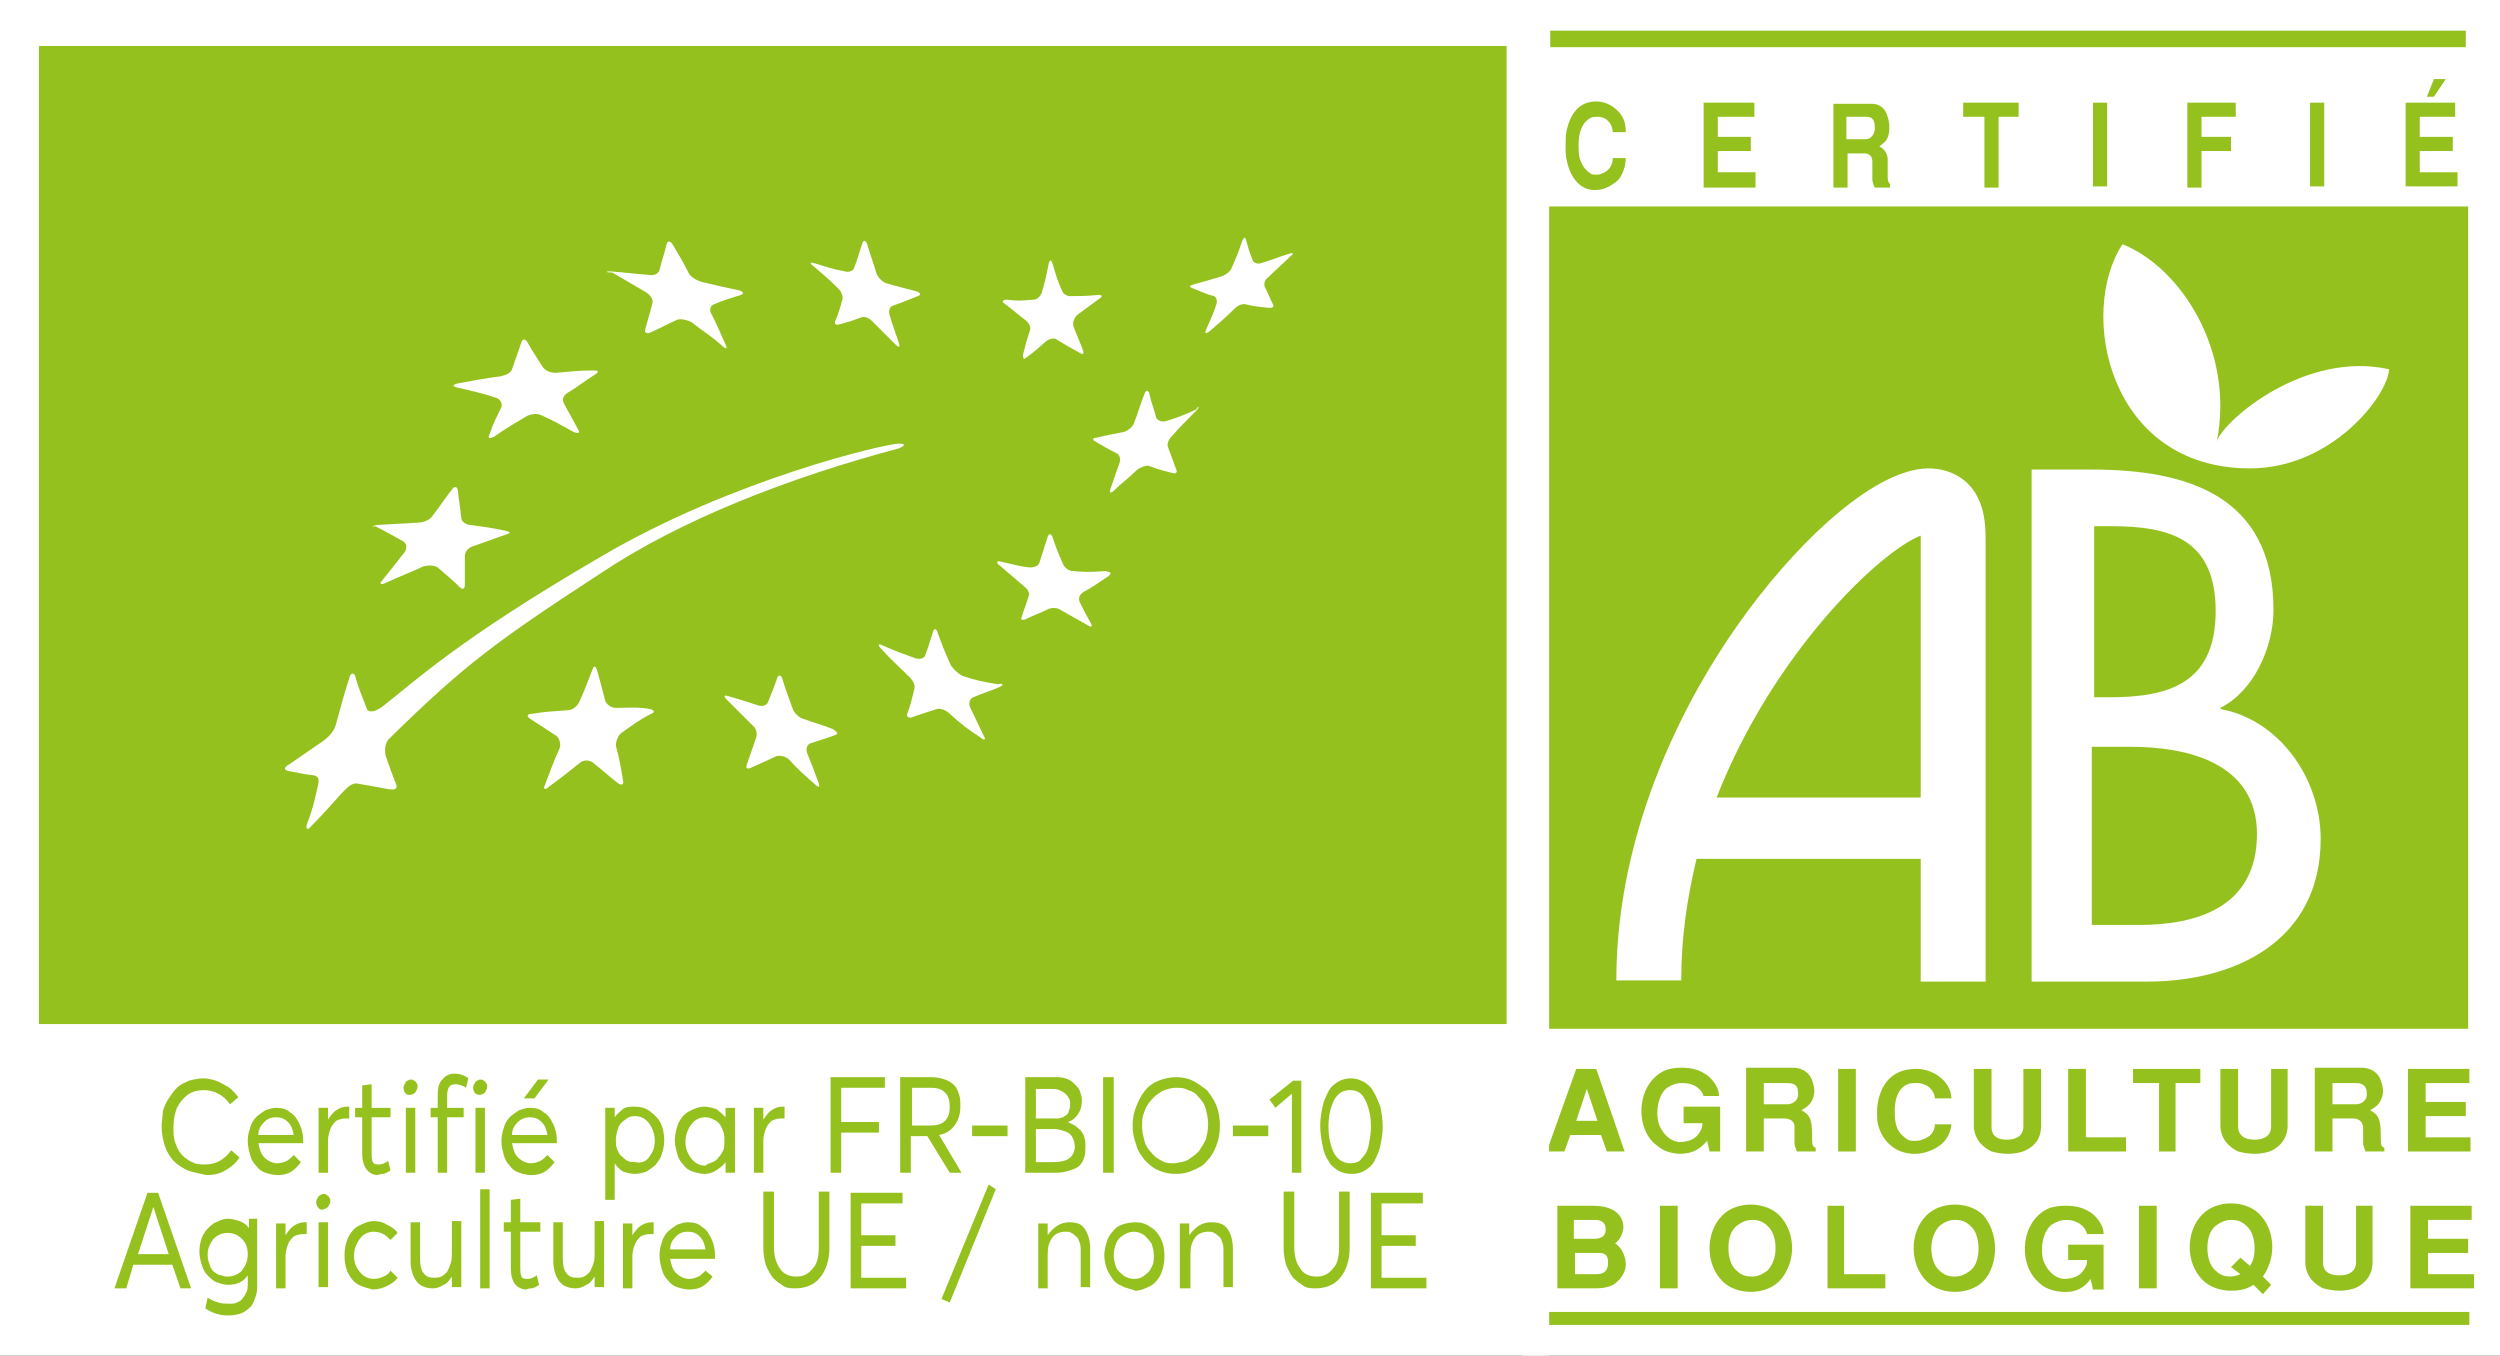
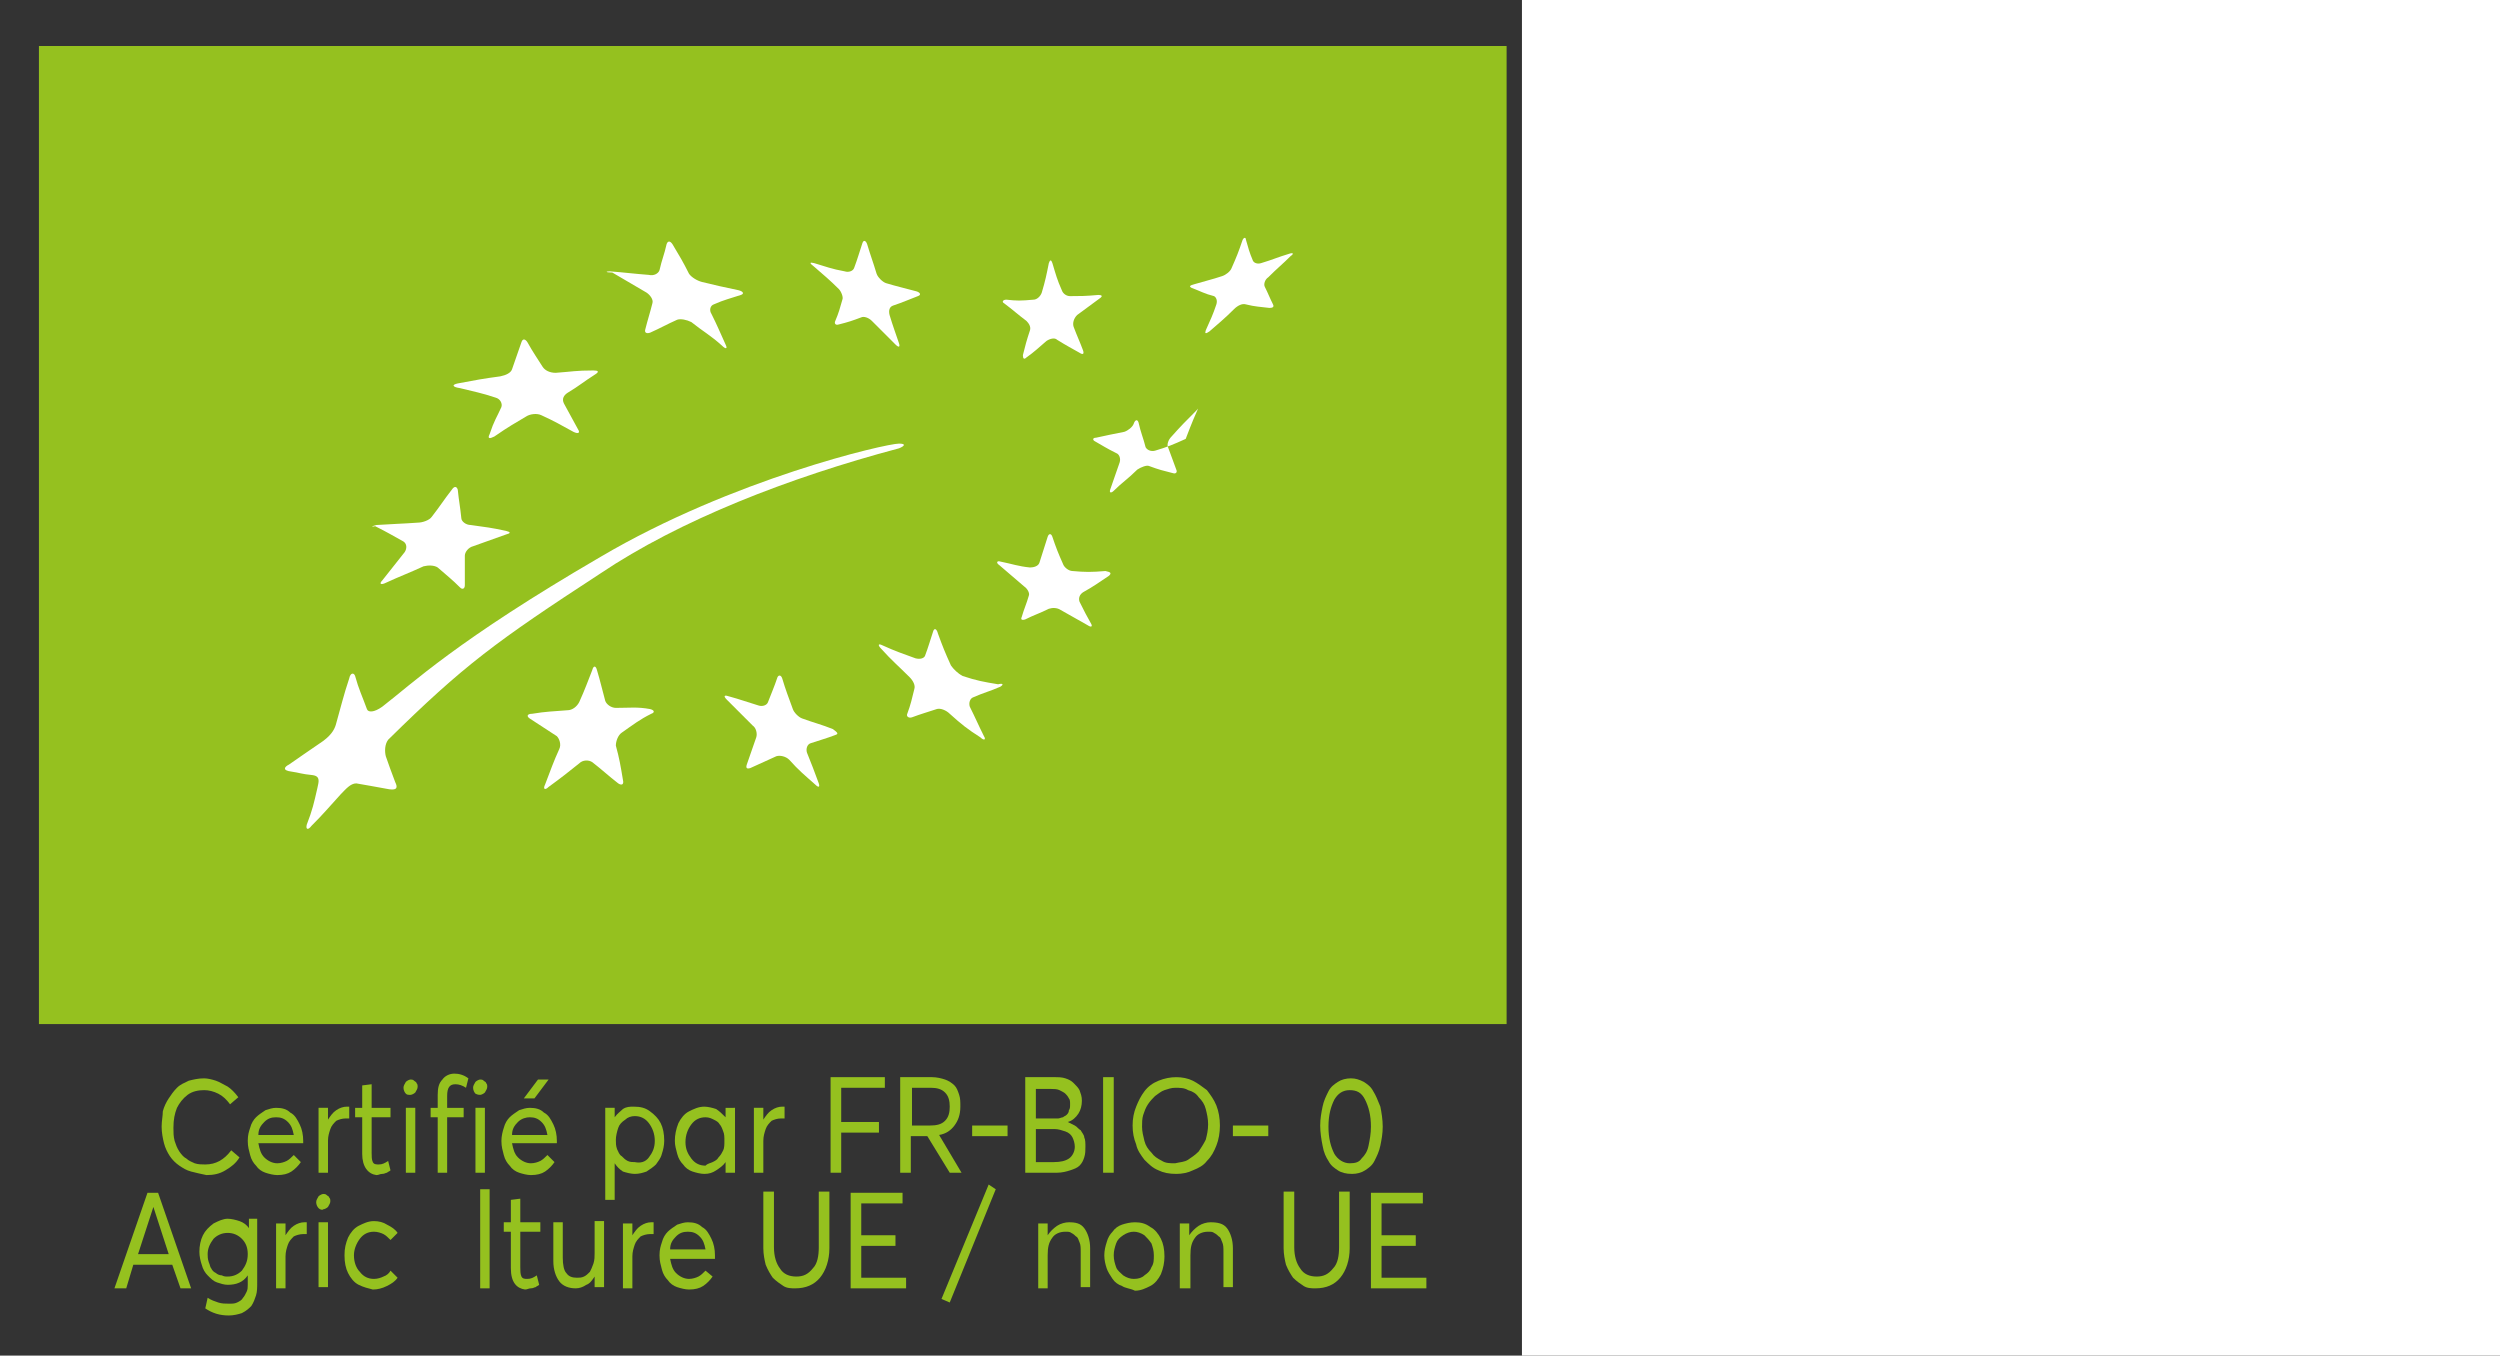
<svg xmlns="http://www.w3.org/2000/svg" xmlns:xlink="http://www.w3.org/1999/xlink" version="1.1" id="Calque_1" x="0px" y="0px" viewBox="0 0 211.9 114.9" style="enable-background:new 0 0 211.9 114.9;" xml:space="preserve">
  <rect x="0" y="0" width="211.9" height="114.9" fill="#333333" stroke="none" />
  <style type="text/css">
	.st0{fill:#FFFFFF;}
	.st1{clip-path:url(#SVGID_2_);fill:#95C11F;}
	.st2{clip-path:url(#SVGID_2_);fill:#FFFFFF;}
	.st3{clip-path:url(#SVGID_4_);fill:#95C11F;}
	.st4{clip-path:url(#SVGID_6_);fill:#FFFFFF;}
	.st5{clip-path:url(#SVGID_6_);fill:#95C11F;}
</style>
  <rect x="129" y="0" class="st0" width="82.9" height="114.9" />
  <g>
    <defs>
-       <rect id="SVGID_1_" y="0" width="211.9" height="114.9" />
-     </defs>
+       </defs>
    <clipPath id="SVGID_2_">
      <use xlink:href="#SVGID_1_" style="overflow:visible;" />
    </clipPath>
    <path class="st1" d="M137.8,13.4c0,0.7-0.3,1.6-0.8,2c-0.4,0.3-1,0.7-1.7,0.7c-1.3,0.1-2.2-1-2.5-2.5c-0.1-0.3-0.1-0.8-0.1-1.2   c0-0.5,0-1,0.1-1.4c0.3-1.3,1-2.4,2.5-2.4c0.4,0,1,0.1,1.6,0.6c0.9,0.7,0.9,1.6,0.9,2h-1.1c0-0.4-0.3-1.4-1.5-1.3   c-0.5,0-1,0.5-1.2,1.1c-0.1,0.2-0.2,0.7-0.2,1.2c0,0.5,0,1.1,0.2,1.5c0.2,0.5,0.5,0.8,0.8,1c0.1,0.1,0.3,0.1,0.5,0.1   c0.2,0,0.3,0,0.5-0.1c0.8-0.3,0.9-1,0.9-1.3H137.8z" />
    <polygon class="st1" points="148.7,8.7 148.7,9.9 145.6,9.9 145.6,11.6 148.4,11.6 148.4,12.8 145.6,12.8 145.6,14.6 148.8,14.6    148.8,15.9 144.4,15.9 144.4,8.7  " />
    <path class="st1" d="M156.6,9.9h1.6c0.5,0,0.7,0.3,0.7,0.8c0.1,0.7-0.4,1.1-0.7,1.1h-1.7V9.9z M155.4,15.9h1.2V13h1.4   c0.4,0,0.7,0.2,0.7,0.7c0,0.5,0,1.1,0,1.5c0,0.2,0.1,0.5,0.2,0.7h1.3v-0.3c-0.1-0.1-0.2-0.2-0.2-0.6c0-0.4,0-1.3,0-1.6   c-0.1-0.6-0.4-0.8-0.7-1c0.4-0.3,0.7-0.5,0.8-1.1c0.1-0.6,0-1.1-0.1-1.4c-0.2-0.8-0.8-1.1-1.3-1.1h-3.3V15.9z" />
    <polygon class="st1" points="171.1,8.7 171.1,9.9 169.4,9.9 169.4,15.9 168.2,15.9 168.2,9.9 166.4,9.9 166.4,8.7  " />
    <rect x="177.4" y="8.7" class="st1" width="1.2" height="7.1" />
    <polygon class="st1" points="189.5,8.7 189.5,9.9 186.6,9.9 186.6,11.6 189.1,11.6 189.1,12.8 186.6,12.8 186.6,15.9 185.4,15.9    185.4,8.7  " />
    <rect x="195.8" y="8.7" class="st1" width="1.2" height="7.1" />
    <path class="st1" d="M206.3,6.7h1l-1,1.5h-0.6L206.3,6.7z M208.1,8.7v1.2h-3v1.7h2.8v1.2h-2.8v1.8h3.2v1.2h-4.4V8.7H208.1z" />
    <rect x="131.4" y="2.6" class="st1" width="77.6" height="1.4" />
    <rect x="131.3" y="111.2" class="st1" width="78" height="1.1" />
    <path class="st1" d="M134.5,92.3l0.9,2.7h-1.8L134.5,92.3z M135.3,90.6h-1.7l-2.5,7h1.5l0.5-1.4h2.6l0.5,1.4h1.5L135.3,90.6z" />
    <path class="st1" d="M142.9,93.8h2.9v3.8h-0.9l-0.2-0.9c-0.4,0.4-0.9,1.1-2.4,1.1c-1.3-0.1-1.7-0.6-2.1-0.9c-1.7-1.6-1.4-5.2,1-6.2   c0.3-0.1,0.7-0.2,1.3-0.2c0.7,0,1.6,0.1,2.4,0.8c0.8,0.8,0.8,1.4,0.8,1.6h-1.3c-0.3-0.8-1-1.1-1.8-1.1c-0.5,0-0.8,0.1-1.3,0.4   c-0.9,0.7-1,2.5-0.6,3.3c0.3,0.6,0.8,1.2,1.6,1.3c0.5,0,1.2-0.1,1.6-0.6c0.4-0.5,0.4-0.8,0.4-1h-1.6V93.8z" />
    <path class="st1" d="M149.5,91.8h2c0.7,0,0.9,0.3,0.9,0.8c0.1,0.7-0.5,1-0.9,1h-2V91.8z M148,97.6h1.5v-2.8h1.7   c0.5,0,0.9,0.2,0.9,0.7c0,0.5,0,1.1,0,1.4c0,0.2,0.1,0.4,0.2,0.7h1.6v-0.3c-0.2-0.1-0.3-0.2-0.3-0.6c0-0.4,0-1.3-0.1-1.6   c-0.1-0.6-0.5-0.8-0.8-1c0.5-0.3,0.8-0.5,1-1.1c0.2-0.6,0-1.1-0.1-1.4c-0.2-0.7-0.9-1.1-1.6-1.1h-4V97.6z" />
    <rect x="155.8" y="90.6" class="st1" width="1.5" height="7" />
    <path class="st1" d="M165.4,95.2c0,0.7-0.4,1.5-1,1.9c-0.4,0.3-1.2,0.7-2.1,0.7c-1.6,0-2.7-1-3.1-2.4c-0.1-0.3-0.1-0.8-0.1-1.2   c0-0.5,0.1-1,0.2-1.3c0.4-1.3,1.3-2.3,3.1-2.3c0.5,0,1.2,0.1,1.9,0.6c1,0.7,1.1,1.6,1.1,1.9H164c0-0.4-0.4-1.4-1.8-1.3   c-0.7,0-1.2,0.5-1.4,1.1c-0.1,0.2-0.2,0.7-0.2,1.2c0,0.5,0,1,0.2,1.5c0.2,0.5,0.6,0.8,0.9,1c0.2,0.1,0.4,0.1,0.6,0.1   c0.2,0,0.4,0,0.6-0.1c1-0.3,1.1-1,1.1-1.3H165.4z" />
    <path class="st1" d="M173,90.6v4.8c0,0.6-0.1,1.5-1.3,2.1c-0.4,0.2-1,0.3-1.5,0.3c-0.5,0-1-0.1-1.4-0.2c-1.2-0.6-1.5-1.5-1.5-2.2   v-4.8h1.5v4.9c0,0.4,0.1,1.1,1.3,1.1c1.2,0,1.4-0.7,1.4-1.1v-4.9H173z" />
    <polygon class="st1" points="176.8,90.6 176.8,96.4 180.2,96.4 180.2,97.6 175.3,97.6 175.3,90.6  " />
    <polygon class="st1" points="186.5,90.6 186.5,91.8 184.4,91.8 184.4,97.6 183,97.6 183,91.8 180.8,91.8 180.8,90.6  " />
    <path class="st1" d="M193.9,90.6v4.8c0,0.6-0.2,1.5-1.3,2.1c-0.4,0.2-1,0.3-1.5,0.3c-0.5,0-1-0.1-1.4-0.2c-1.2-0.6-1.5-1.5-1.5-2.2   v-4.8h1.5v4.9c0,0.4,0.2,1.1,1.4,1.1c1.2,0,1.4-0.7,1.4-1.1v-4.9H193.9z" />
    <path class="st1" d="M197.7,91.8h2c0.6,0,0.9,0.3,0.9,0.8c0.1,0.7-0.5,1-0.9,1h-2V91.8z M196.2,97.6h1.5v-2.8h1.7   c0.5,0,0.8,0.2,0.9,0.7c0,0.5,0,1.1,0,1.4c0,0.2,0.1,0.4,0.2,0.7h1.6v-0.3c-0.2-0.1-0.3-0.2-0.3-0.6c0-0.4,0-1.3-0.1-1.6   c-0.1-0.6-0.5-0.8-0.8-1c0.5-0.3,0.8-0.5,1-1.1c0.2-0.6,0-1.1-0.1-1.4c-0.2-0.7-0.9-1.1-1.6-1.1h-4V97.6z" />
    <polygon class="st1" points="209.3,90.6 209.3,91.8 205.6,91.8 205.6,93.4 209,93.4 209,94.6 205.6,94.6 205.6,96.4 209.4,96.4    209.4,97.6 204.1,97.6 204.1,90.6  " />
    <path class="st1" d="M133.5,103.4h1.7c0.5,0,0.9,0.2,0.9,0.8c0,0.6-0.4,0.8-1,0.8h-1.7V103.4z M132.1,109.2h3.2   c0.5,0,1.3-0.1,1.7-0.5c0.6-0.5,0.8-1.1,0.8-1.5c0-0.8-0.4-1.5-0.9-1.8c0.5-0.4,0.7-1,0.7-1.4c0-0.3-0.1-1.8-2.6-1.8h-3V109.2z    M133.5,106.2h2c0.3,0,0.8,0,0.8,0.8c0,1-0.7,1-1.1,1h-1.7V106.2z" />
    <rect x="140.7" y="102.2" class="st1" width="1.5" height="7" />
    <path class="st1" d="M148.5,108.2c-0.5,0-0.9-0.1-1.3-0.5c-0.5-0.4-0.7-1.2-0.7-1.9c0-0.8,0.2-1.5,0.7-1.9c0.4-0.3,0.8-0.5,1.3-0.5   s0.9,0.1,1.3,0.5c0.5,0.4,0.7,1.2,0.7,1.9c0,0.8-0.3,1.5-0.7,1.9C149.4,108,149,108.2,148.5,108.2 M151.9,105.8   c0-1.1-0.4-2.1-1.1-2.8c-0.6-0.6-1.5-0.9-2.4-0.9c-0.9,0-1.8,0.3-2.4,0.9c-0.7,0.7-1.1,1.7-1.1,2.8s0.4,2.1,1.1,2.8   c0.6,0.6,1.5,0.9,2.4,0.9c0.9,0,1.8-0.3,2.4-0.9C151.5,107.9,151.9,106.8,151.9,105.8" />
    <polygon class="st1" points="156.3,102.2 156.3,108 159.8,108 159.8,109.2 154.9,109.2 154.9,102.2  " />
    <path class="st1" d="M165.7,108.2c-0.5,0-0.9-0.1-1.3-0.5c-0.5-0.4-0.7-1.2-0.7-1.9c0-0.8,0.3-1.5,0.7-1.9c0.4-0.3,0.8-0.5,1.3-0.5   c0.5,0,0.9,0.1,1.3,0.5c0.5,0.4,0.7,1.2,0.7,1.9c0,0.8-0.2,1.5-0.7,1.9C166.6,108,166.2,108.2,165.7,108.2 M169.1,105.8   c0-1.1-0.4-2.1-1-2.8c-0.6-0.6-1.5-0.9-2.4-0.9c-0.9,0-1.8,0.3-2.4,0.9c-0.7,0.7-1.1,1.7-1.1,2.8s0.4,2.1,1.1,2.8   c0.6,0.6,1.5,0.9,2.4,0.9c0.9,0,1.8-0.3,2.4-0.9C168.8,107.9,169.1,106.8,169.1,105.8" />
    <path class="st1" d="M175.4,105.5h2.9v3.8h-0.9l-0.2-0.9c-0.3,0.4-0.9,1.2-2.4,1.1c-1.3-0.1-1.8-0.6-2.1-0.9   c-1.7-1.6-1.4-5.2,1-6.2c0.3-0.1,0.7-0.2,1.4-0.2c0.7,0,1.6,0.1,2.4,0.8c0.8,0.8,0.8,1.4,0.8,1.6h-1.4c-0.2-0.8-1-1.2-1.7-1.2   c-0.5,0-0.8,0.1-1.3,0.4c-0.9,0.7-1,2.5-0.6,3.3c0.3,0.6,0.8,1.2,1.6,1.3c0.5,0,1.2-0.1,1.6-0.6c0.4-0.5,0.4-0.8,0.4-1h-1.6V105.5z   " />
    <rect x="181.3" y="102.2" class="st1" width="1.5" height="7" />
    <path class="st1" d="M189.9,108c-0.3,0.1-0.5,0.2-0.8,0.2c-0.5,0-0.9-0.1-1.3-0.5c-0.5-0.4-0.7-1.2-0.7-1.9c0-0.8,0.2-1.5,0.7-1.9   c0.4-0.3,0.8-0.5,1.3-0.5c0.5,0,0.9,0.1,1.3,0.5c0.5,0.4,0.7,1.2,0.7,1.9c0,0.6-0.1,1.1-0.4,1.5l-0.8-0.7l-0.8,0.8L189.9,108z    M191.8,108.2c0.5-0.7,0.8-1.6,0.8-2.5c0-1.1-0.4-2.1-1.1-2.8c-0.6-0.6-1.5-0.9-2.4-0.9c-0.9,0-1.8,0.3-2.4,0.9   c-0.7,0.7-1.1,1.7-1.1,2.8c0,1.1,0.4,2.1,1.1,2.8c0.6,0.6,1.5,0.9,2.4,0.9c0.7,0,1.3-0.1,1.9-0.5l0.8,0.8l0.7-0.8L191.8,108.2z" />
    <path class="st1" d="M201.1,102.2v4.8c0,0.6-0.2,1.5-1.3,2.1c-0.4,0.2-1,0.3-1.5,0.3c-0.5,0-1-0.1-1.4-0.2   c-1.2-0.6-1.5-1.5-1.5-2.2v-4.8h1.5v4.8c0,0.5,0.2,1.1,1.4,1.1c1.2,0,1.4-0.7,1.4-1.1v-4.8H201.1z" />
    <polygon class="st1" points="209.5,102.2 209.5,103.4 205.8,103.4 205.8,105 209.2,105 209.2,106.2 205.8,106.2 205.8,108    209.7,108 209.7,109.2 204.3,109.2 204.3,102.2  " />
    <rect x="131.3" y="17.5" class="st1" width="77.9" height="69.7" />
    <path class="st2" d="M177.4,44.6h1.5c4.9,0,8.9,1,8.9,7.2c0,6.2-4.1,7.3-9,7.3h-1.3V44.6z M177.4,63.3h3.2c4.7,0,10.7,1.3,10.7,7.4   c0,6.2-5.1,7.7-10,7.7h-4V63.3z M172.2,83.2h9.8c7.4,0,14.7-3.4,14.7-12.1c0-5.1-3.5-10.1-8.5-11v-0.1c2.8-1.4,4.5-5.1,4.5-8.3   c0-9.8-7.5-11.9-15.4-11.9h-5.1V83.2z" />
    <path class="st2" d="M166.8,41c-0.6-0.6-1.7-1.3-3.4-1.3c-4.8,0.1-11.6,6.8-16.2,13.4c-3.8,5.4-10.2,16.6-10.2,30h5.5   c0-3.6,0.5-7,1.3-10.3h19v10.4h5.5c0,0,0-37.3,0-37.4C168.3,44.7,168.3,42.5,166.8,41 M145.5,67.6c4.8-12.3,13.9-20.9,17.3-22.2   c0,0.1,0,22.2,0,22.2H145.5z" />
    <path class="st2" d="M187.9,37.4c1.5-7.6-3-14.7-8-16.7c-3.8,5.8-1.2,19,10.8,19c7,0,11.7-6.2,11.8-8.4   C195.4,29.7,188.5,35.6,187.9,37.4" />
    <rect y="0" class="st2" width="131.3" height="114.9" />
  </g>
  <g>
    <defs>
      <rect id="SVGID_3_" x="3.3" y="3.9" width="124.4" height="82.9" />
    </defs>
    <clipPath id="SVGID_4_">
      <use xlink:href="#SVGID_3_" style="overflow:visible;" />
    </clipPath>
    <rect x="3.3" y="3.9" class="st3" width="124.4" height="82.9" />
  </g>
  <g>
    <defs>
      <rect id="SVGID_5_" y="0" width="211.9" height="114.9" />
    </defs>
    <clipPath id="SVGID_6_">
      <use xlink:href="#SVGID_5_" style="overflow:visible;" />
    </clipPath>
    <path class="st4" d="M51.7,23c1.3,0.1,2,0.2,3.3,0.3c0.4,0.1,0.8-0.1,0.9-0.4c0.2-0.9,0.4-1.3,0.6-2.2c0.1-0.3,0.3-0.3,0.5,0   c0.6,1,0.9,1.5,1.4,2.5c0.2,0.3,0.7,0.6,1.1,0.7c1.2,0.3,1.7,0.4,3.1,0.7c0.4,0.1,0.5,0.3,0.2,0.4c-0.9,0.3-1.4,0.4-2.3,0.8   c-0.3,0.1-0.4,0.5-0.2,0.8c0.5,1,0.7,1.5,1.2,2.6c0.2,0.4,0,0.4-0.3,0.1c-1-0.9-1.6-1.2-2.6-2c-0.4-0.2-0.9-0.3-1.2-0.2   c-0.9,0.4-1.4,0.7-2.3,1.1c-0.3,0.1-0.5,0-0.4-0.3c0.2-0.8,0.4-1.4,0.6-2.2c0.1-0.3-0.2-0.7-0.5-0.9c-1.2-0.7-1.7-1-2.9-1.7   C51.3,23.1,51.3,23,51.7,23" />
    <path class="st4" d="M38.8,32.5c1.6-0.3,2.1-0.4,3.6-0.6c0.5-0.1,0.9-0.3,1-0.6c0.3-0.9,0.5-1.4,0.8-2.3c0.1-0.3,0.3-0.3,0.5,0   c0.5,0.9,0.8,1.3,1.3,2.1c0.2,0.3,0.6,0.5,1.1,0.5c1.4-0.1,1.7-0.2,3.2-0.2c0.4,0,0.5,0.1,0.2,0.3c-1.1,0.7-1.4,1-2.4,1.6   c-0.3,0.2-0.5,0.5-0.3,0.9c0.5,0.9,0.7,1.3,1.2,2.2c0.2,0.3,0,0.4-0.4,0.2c-1.1-0.6-1.6-0.9-2.7-1.4c-0.4-0.2-1-0.1-1.3,0.1   c-1,0.6-1.4,0.8-2.7,1.7c-0.4,0.2-0.6,0.2-0.4-0.2c0.4-1.2,0.6-1.4,1-2.3c0.1-0.3-0.1-0.7-0.5-0.8c-1.2-0.4-1.8-0.5-3-0.8   C38.3,32.8,38.3,32.6,38.8,32.5" />
    <path class="st4" d="M31.9,44.5c1.5-0.1,2.1-0.1,3.5-0.2c0.4,0,1-0.2,1.2-0.5c0.7-0.9,1-1.4,1.7-2.3c0.2-0.3,0.4-0.3,0.5,0   c0.1,1,0.2,1.4,0.3,2.4c0,0.3,0.4,0.6,0.8,0.6c1.4,0.2,1.6,0.2,3,0.5c0.4,0.1,0.4,0.2,0,0.3c-1.1,0.4-1.7,0.6-2.8,1   c-0.4,0.1-0.7,0.5-0.7,0.8c0,1,0,1.5,0,2.5c0,0.3-0.2,0.4-0.4,0.2c-0.7-0.7-1.1-1-1.9-1.7c-0.3-0.2-0.8-0.2-1.2-0.1   c-1.3,0.6-1.9,0.8-3.2,1.4c-0.4,0.2-0.6,0.1-0.3-0.2c0.8-1,1.1-1.4,1.9-2.4c0.2-0.3,0.2-0.7-0.1-0.9c-0.9-0.5-1.4-0.8-2.4-1.3   C31.4,44.7,31.5,44.6,31.9,44.5" />
    <path class="st4" d="M55.2,60.5c-1,0.5-1.5,0.9-2.5,1.6c-0.3,0.2-0.5,0.7-0.5,1.1c0.3,1.1,0.4,1.7,0.6,2.9c0.1,0.4-0.1,0.5-0.4,0.3   c-0.9-0.7-1.3-1.1-2.2-1.8c-0.3-0.2-0.8-0.2-1.1,0.1c-1,0.8-1.5,1.2-2.6,2c-0.3,0.3-0.5,0.2-0.3-0.2c0.5-1.3,0.7-1.9,1.2-3   c0.2-0.4,0-0.9-0.2-1.1c-0.9-0.6-1.4-0.9-2.3-1.5c-0.3-0.2-0.2-0.4,0.2-0.4c1.2-0.2,1.8-0.2,3-0.3c0.4,0,0.8-0.3,1-0.7   c0.5-1.1,0.7-1.7,1.1-2.7c0.1-0.4,0.3-0.4,0.4,0c0.3,1,0.4,1.5,0.7,2.6c0.1,0.3,0.5,0.6,0.9,0.6c1.2,0,1.8-0.1,2.9,0.1   C55.5,60.2,55.5,60.4,55.2,60.5" />
    <path class="st4" d="M70.8,62.3c-0.8,0.3-1.2,0.4-2.1,0.7c-0.3,0.1-0.4,0.5-0.3,0.8c0.4,1,0.6,1.5,1,2.6c0.1,0.3,0,0.4-0.3,0.1   c-0.9-0.8-1.4-1.2-2.2-2.1c-0.3-0.3-0.8-0.4-1.1-0.3c-0.9,0.4-1.3,0.6-2.2,1c-0.3,0.1-0.4,0-0.3-0.3c0.3-0.9,0.5-1.4,0.8-2.3   c0.1-0.3,0-0.8-0.3-1c-0.9-0.9-1.3-1.3-2.2-2.2c-0.3-0.3-0.2-0.4,0.1-0.3c1.1,0.3,1.6,0.5,2.6,0.8c0.3,0.1,0.7,0,0.8-0.3   c0.3-0.8,0.5-1.2,0.8-2.1c0.1-0.2,0.3-0.2,0.4,0.1c0.3,1,0.5,1.5,0.9,2.6c0.1,0.3,0.5,0.7,0.8,0.8c1.1,0.4,1.6,0.5,2.6,0.9   C71,62.1,71.1,62.2,70.8,62.3" />
    <path class="st4" d="M84.8,58.2c-0.9,0.4-1.4,0.5-2.3,0.9c-0.3,0.1-0.4,0.5-0.3,0.8c0.5,1,0.7,1.5,1.2,2.5c0.2,0.3,0,0.4-0.3,0.1   c-1.1-0.7-1.6-1.1-2.6-2c-0.3-0.3-0.8-0.5-1.1-0.4c-0.9,0.3-1.3,0.4-2.1,0.7c-0.3,0.1-0.5-0.1-0.4-0.3c0.3-0.8,0.4-1.3,0.6-2.1   c0.1-0.3-0.1-0.7-0.4-1c-1-1-1.5-1.4-2.4-2.4c-0.3-0.3-0.3-0.5,0.1-0.3c1.1,0.5,1.7,0.7,2.8,1.1c0.4,0.1,0.7,0,0.8-0.2   c0.3-0.8,0.4-1.2,0.7-2.1c0.1-0.3,0.3-0.2,0.4,0.2c0.4,1.1,0.6,1.6,1.1,2.7c0.2,0.3,0.6,0.7,1,0.9c1.2,0.4,1.8,0.5,3,0.7   C85,57.9,85.1,58,84.8,58.2" />
    <path class="st4" d="M94,48.8c-0.9,0.6-1.3,0.9-2.2,1.4c-0.3,0.2-0.4,0.5-0.3,0.8c0.4,0.8,0.6,1.2,1,1.9c0.1,0.2,0,0.3-0.3,0.1   c-0.9-0.5-1.4-0.8-2.3-1.3c-0.3-0.2-0.7-0.2-1-0.1c-0.8,0.4-1.2,0.5-2,0.9c-0.3,0.1-0.4,0-0.3-0.2c0.2-0.7,0.4-1.1,0.6-1.8   c0.1-0.2-0.1-0.6-0.4-0.8c-0.8-0.7-1.3-1.1-2.1-1.8c-0.3-0.2-0.2-0.4,0.1-0.3c1,0.2,1.5,0.4,2.5,0.5c0.3,0,0.7-0.1,0.8-0.4   c0.3-0.9,0.4-1.3,0.7-2.2c0.1-0.3,0.3-0.3,0.4,0c0.3,0.9,0.5,1.4,0.9,2.3c0.1,0.3,0.5,0.6,0.8,0.6c1.1,0.1,1.6,0.1,2.8,0   C94.2,48.5,94.2,48.6,94,48.8" />
-     <path class="st4" d="M101.4,34.8c-0.9,0.9-1.3,1.3-2.1,2.2c-0.3,0.3-0.4,0.7-0.3,0.9c0.3,0.8,0.4,1.1,0.7,1.9   c0.1,0.2,0,0.4-0.3,0.3c-0.8-0.2-1.2-0.3-2-0.6c-0.2-0.1-0.7,0.1-1,0.3c-0.8,0.8-1.3,1.1-2,1.8c-0.2,0.2-0.4,0.2-0.3-0.1   c0.3-0.9,0.5-1.4,0.8-2.3c0.1-0.3,0-0.7-0.3-0.8c-0.8-0.4-1.1-0.6-1.8-1c-0.2-0.1-0.2-0.3,0.1-0.3c0.9-0.2,1.4-0.3,2.4-0.5   c0.3-0.1,0.7-0.4,0.8-0.7c0.4-1,0.5-1.5,0.9-2.5c0.1-0.3,0.3-0.4,0.4-0.1c0.2,0.9,0.4,1.3,0.6,2.1c0.1,0.2,0.4,0.4,0.8,0.3   c1-0.3,1.5-0.5,2.6-1C101.6,34.3,101.7,34.5,101.4,34.8" />
+     <path class="st4" d="M101.4,34.8c-0.9,0.9-1.3,1.3-2.1,2.2c-0.3,0.3-0.4,0.7-0.3,0.9c0.3,0.8,0.4,1.1,0.7,1.9   c0.1,0.2,0,0.4-0.3,0.3c-0.8-0.2-1.2-0.3-2-0.6c-0.2-0.1-0.7,0.1-1,0.3c-0.8,0.8-1.3,1.1-2,1.8c-0.2,0.2-0.4,0.2-0.3-0.1   c0.3-0.9,0.5-1.4,0.8-2.3c0.1-0.3,0-0.7-0.3-0.8c-0.8-0.4-1.1-0.6-1.8-1c-0.2-0.1-0.2-0.3,0.1-0.3c0.9-0.2,1.4-0.3,2.4-0.5   c0.3-0.1,0.7-0.4,0.8-0.7c0.1-0.3,0.3-0.4,0.4-0.1c0.2,0.9,0.4,1.3,0.6,2.1c0.1,0.2,0.4,0.4,0.8,0.3   c1-0.3,1.5-0.5,2.6-1C101.6,34.3,101.7,34.5,101.4,34.8" />
    <path class="st4" d="M85.3,25.4c0.9,0.1,1.2,0.1,2.3,0c0.3,0,0.6-0.3,0.7-0.6c0.3-1,0.4-1.5,0.6-2.5c0.1-0.3,0.2-0.3,0.3,0   c0.3,1,0.4,1.4,0.8,2.3c0.1,0.3,0.4,0.5,0.7,0.5c0.8,0,1.3,0,2.4-0.1c0.3,0,0.4,0.1,0.1,0.3c-0.8,0.6-1.1,0.8-1.9,1.4   C91,27,90.9,27.4,91,27.7c0.3,0.8,0.5,1.2,0.8,2c0.1,0.3,0,0.4-0.3,0.2c-0.7-0.4-1.1-0.6-1.9-1.1c-0.2-0.2-0.6-0.1-0.9,0.1   c-0.7,0.6-1,0.9-1.7,1.4c-0.2,0.2-0.3,0.1-0.3-0.2c0.2-0.8,0.3-1.2,0.6-2.1c0.1-0.3-0.1-0.6-0.3-0.8c-0.8-0.6-1.1-0.9-1.9-1.5   C84.9,25.6,85,25.4,85.3,25.4" />
    <path class="st4" d="M69,22.3c1,0.3,1.5,0.5,2.6,0.7c0.3,0.1,0.7,0,0.8-0.3c0.3-0.8,0.4-1.2,0.7-2.1c0.1-0.3,0.3-0.2,0.4,0.1   c0.3,1,0.5,1.5,0.8,2.5c0.1,0.3,0.5,0.7,0.8,0.8c1,0.3,1.5,0.4,2.6,0.7c0.3,0.1,0.4,0.3,0.1,0.4c-0.8,0.3-1.2,0.5-2.1,0.8   c-0.3,0.1-0.4,0.4-0.3,0.8c0.3,1,0.5,1.5,0.8,2.4c0.1,0.3,0,0.4-0.3,0.1c-0.8-0.8-1.2-1.2-2-2c-0.3-0.3-0.7-0.4-0.9-0.3   c-0.8,0.3-1.1,0.4-1.9,0.6c-0.3,0.1-0.4-0.1-0.3-0.3c0.3-0.7,0.4-1.1,0.6-1.8c0.1-0.2-0.1-0.7-0.3-0.9c-0.8-0.8-1.3-1.2-2.1-1.9   C68.6,22.3,68.6,22.2,69,22.3" />
    <path class="st4" d="M109.4,21.7c-0.7,0.7-1.1,1-1.9,1.8c-0.3,0.2-0.4,0.6-0.3,0.8c0.3,0.6,0.4,0.9,0.7,1.5c0.1,0.2,0,0.3-0.3,0.3   c-0.8-0.1-1.2-0.1-2-0.3c-0.3-0.1-0.7,0.1-1,0.4c-0.8,0.8-1.3,1.2-2.1,1.9c-0.3,0.2-0.4,0.2-0.3-0.1c0.4-0.9,0.6-1.3,0.9-2.2   c0.1-0.3,0-0.6-0.2-0.7c-0.8-0.2-1.1-0.4-1.9-0.7c-0.2-0.1-0.2-0.2,0.2-0.3c1-0.3,1.5-0.4,2.4-0.7c0.3-0.1,0.7-0.4,0.8-0.7   c0.4-0.9,0.6-1.4,0.9-2.3c0.1-0.3,0.3-0.3,0.3-0.1c0.2,0.7,0.3,1.1,0.6,1.8c0.1,0.2,0.4,0.3,0.7,0.2c1-0.3,1.4-0.5,2.4-0.8   C109.6,21.4,109.7,21.5,109.4,21.7" />
    <path class="st4" d="M76.2,38c0.5-0.2,0.6-0.4,0-0.4c-1.1,0-14.1,3-25.3,9.6C38.7,54.3,35,57.9,32.4,59.9c-0.7,0.5-1.2,0.5-1.3,0.2   c-0.4-1.1-0.7-1.7-1-2.8c-0.1-0.3-0.4-0.3-0.5,0.2c-0.5,1.5-0.7,2.4-1.1,3.8c-0.1,0.4-0.3,0.9-1.1,1.5c-1.6,1.1-1.9,1.3-2.9,2   c-0.4,0.2-0.6,0.5,0.2,0.6c0.7,0.1,0.8,0.2,1.8,0.3c0.7,0.1,0.5,0.6,0.4,1.1c-0.3,1.3-0.4,1.8-0.9,3.1c-0.1,0.4,0.1,0.5,0.4,0.1   c1.1-1.1,1.4-1.5,2.5-2.7c0.4-0.4,0.8-0.9,1.3-0.9c1.1,0.2,1.2,0.2,2.8,0.5c0.7,0.1,0.7-0.2,0.5-0.6c-0.5-1.3-0.4-1.1-0.8-2.2   c-0.1-0.4-0.1-1,0.2-1.4c6.4-6.3,9.1-8.3,18-14.1C57.6,44.1,66.8,40.5,76.2,38" />
    <path class="st5" d="M16.2,99.3c-0.4-0.1-0.7-0.3-1-0.5c-0.3-0.2-0.6-0.5-0.8-0.8c-0.2-0.3-0.4-0.7-0.5-1.1   c-0.1-0.4-0.2-0.9-0.2-1.4c0-0.5,0.1-0.9,0.1-1.3c0.1-0.4,0.3-0.8,0.5-1.1c0.2-0.3,0.4-0.6,0.7-0.9c0.3-0.3,0.6-0.4,1-0.6   c0.4-0.1,0.8-0.2,1.3-0.2c0.3,0,0.7,0.1,1,0.2c0.3,0.1,0.6,0.3,1,0.5c0.3,0.2,0.6,0.5,0.9,0.9l-0.7,0.6c-0.3-0.4-0.6-0.7-1-0.9   c-0.4-0.2-0.8-0.3-1.2-0.3c-0.5,0-1,0.1-1.4,0.4c-0.4,0.3-0.7,0.7-0.9,1.1c-0.2,0.5-0.3,1-0.3,1.7c0,0.4,0,0.7,0.1,1.1   c0.1,0.3,0.2,0.6,0.4,0.9c0.2,0.3,0.4,0.5,0.6,0.6c0.2,0.2,0.5,0.3,0.7,0.4c0.3,0.1,0.6,0.1,0.9,0.1c0.9,0,1.6-0.4,2.2-1.2l0.7,0.6   c-0.3,0.5-0.7,0.8-1.2,1.1c-0.5,0.3-1,0.4-1.6,0.4C17,99.5,16.6,99.4,16.2,99.3" />
    <path class="st5" d="M25.7,96.9h-3.8c0.1,0.5,0.2,0.9,0.5,1.2c0.3,0.3,0.7,0.5,1.1,0.5c0.3,0,0.6-0.1,0.8-0.2   c0.2-0.1,0.4-0.3,0.6-0.5l0.6,0.6c-0.2,0.3-0.5,0.6-0.8,0.8c-0.3,0.2-0.7,0.3-1.2,0.3c-0.3,0-0.7-0.1-1-0.2   c-0.3-0.1-0.6-0.3-0.8-0.6c-0.2-0.2-0.4-0.5-0.5-0.9c-0.1-0.4-0.2-0.7-0.2-1.2s0.1-0.8,0.2-1.1c0.1-0.4,0.3-0.7,0.5-0.9   c0.2-0.2,0.5-0.4,0.8-0.6c0.3-0.1,0.6-0.2,0.9-0.2c0.5,0,0.9,0.1,1.2,0.4c0.4,0.2,0.6,0.6,0.8,1c0.2,0.4,0.3,0.9,0.3,1.4   C25.7,96.7,25.7,96.8,25.7,96.9 M22.4,95.1c-0.3,0.3-0.5,0.6-0.5,1.1h3c-0.1-0.5-0.2-0.8-0.5-1.1c-0.3-0.3-0.6-0.4-1-0.4   C23,94.7,22.7,94.8,22.4,95.1" />
    <path class="st5" d="M29.6,93.8v1c-0.1,0-0.2,0-0.3,0c-0.3,0-0.6,0.1-0.8,0.2c-0.2,0.2-0.4,0.4-0.5,0.7c-0.1,0.3-0.2,0.6-0.2,1v2.7   H27v-5.5h0.8v1h0c0.2-0.3,0.4-0.6,0.7-0.8c0.3-0.2,0.6-0.3,0.9-0.3C29.5,93.8,29.6,93.8,29.6,93.8" />
    <path class="st5" d="M30.7,97.8v-3.1h-0.6v-0.8h0.6V92l0.8-0.1v2h1.6v0.8h-1.6v3c0,0.3,0,0.6,0.1,0.8c0.1,0.2,0.3,0.2,0.5,0.2   c0.3,0,0.5-0.1,0.8-0.3l0.2,0.8c-0.1,0.1-0.2,0.1-0.3,0.2c-0.1,0-0.2,0.1-0.4,0.1c-0.2,0-0.3,0.1-0.5,0.1   C31.2,99.5,30.7,98.9,30.7,97.8" />
    <path class="st5" d="M34.4,92.7c-0.1-0.1-0.2-0.3-0.2-0.5c0-0.2,0.1-0.3,0.2-0.5c0.1-0.1,0.3-0.2,0.4-0.2c0.1,0,0.2,0,0.3,0.1   c0.1,0.1,0.2,0.1,0.2,0.2c0.1,0.1,0.1,0.2,0.1,0.3c0,0.2-0.1,0.3-0.2,0.5c-0.1,0.1-0.3,0.2-0.4,0.2C34.6,92.8,34.5,92.8,34.4,92.7    M34.4,93.9h0.8v5.5h-0.8V93.9z" />
    <path class="st5" d="M37.1,94.7h-0.6v-0.8h0.6v-1.1c0-0.6,0.1-1,0.4-1.3c0.2-0.3,0.6-0.5,1-0.5c0.4,0,0.8,0.1,1.2,0.4l-0.2,0.8   c-0.3-0.2-0.6-0.3-0.9-0.3c-0.5,0-0.7,0.3-0.7,1v1h1.4v0.8h-1.4v4.7h-0.8V94.7z" />
    <path class="st5" d="M40.3,92.7c-0.1-0.1-0.2-0.3-0.2-0.5c0-0.2,0.1-0.3,0.2-0.5c0.1-0.1,0.3-0.2,0.4-0.2c0.1,0,0.2,0,0.3,0.1   c0.1,0.1,0.2,0.1,0.2,0.2c0.1,0.1,0.1,0.2,0.1,0.3c0,0.2-0.1,0.3-0.2,0.5c-0.1,0.1-0.3,0.2-0.4,0.2C40.6,92.8,40.5,92.8,40.3,92.7    M40.3,93.9h0.8v5.5h-0.8V93.9z" />
    <path class="st5" d="M47.2,96.9h-3.8c0.1,0.5,0.2,0.9,0.5,1.2c0.3,0.3,0.7,0.5,1.1,0.5c0.3,0,0.6-0.1,0.8-0.2   c0.2-0.1,0.4-0.3,0.6-0.5l0.6,0.6c-0.2,0.3-0.5,0.6-0.8,0.8c-0.3,0.2-0.7,0.3-1.2,0.3c-0.3,0-0.7-0.1-1-0.2   c-0.3-0.1-0.6-0.3-0.8-0.6c-0.2-0.2-0.4-0.5-0.5-0.9c-0.1-0.4-0.2-0.7-0.2-1.2c0-0.4,0.1-0.8,0.2-1.1c0.1-0.4,0.3-0.7,0.5-0.9   c0.2-0.2,0.5-0.4,0.8-0.6c0.3-0.1,0.6-0.2,0.9-0.2c0.5,0,0.9,0.1,1.2,0.4c0.4,0.2,0.6,0.6,0.8,1c0.2,0.4,0.3,0.9,0.3,1.4   C47.2,96.7,47.2,96.8,47.2,96.9 M43.9,95.1c-0.3,0.3-0.5,0.6-0.5,1.1h3c-0.1-0.5-0.2-0.8-0.5-1.1c-0.3-0.3-0.6-0.4-1-0.4   C44.6,94.7,44.2,94.8,43.9,95.1 M45.3,93.1h-0.9l1.2-1.6l0.9,0L45.3,93.1z" />
    <path class="st5" d="M55.1,94.2c0.4,0.3,0.7,0.6,0.9,1c0.2,0.4,0.3,0.9,0.3,1.5c0,0.4-0.1,0.8-0.2,1.1c-0.1,0.4-0.3,0.6-0.5,0.9   c-0.2,0.2-0.5,0.4-0.8,0.6c-0.3,0.1-0.6,0.2-1,0.2c-0.3,0-0.7-0.1-1-0.2c-0.3-0.2-0.5-0.4-0.7-0.7h0v3.1h-0.8v-7.8h0.8v0.8h0   c0.2-0.3,0.5-0.5,0.7-0.7c0.3-0.2,0.6-0.2,0.9-0.2C54.3,93.8,54.7,93.9,55.1,94.2 M55,98.1c0.3-0.4,0.5-0.8,0.5-1.4   c0-0.6-0.2-1.1-0.5-1.5c-0.3-0.4-0.7-0.6-1.2-0.6c-0.3,0-0.6,0.1-0.8,0.3c-0.3,0.2-0.5,0.4-0.6,0.7c-0.1,0.3-0.2,0.7-0.2,1   c0,0.3,0,0.5,0.1,0.8c0.1,0.2,0.2,0.5,0.4,0.6c0.2,0.2,0.3,0.3,0.5,0.4c0.2,0.1,0.4,0.1,0.6,0.1C54.3,98.6,54.7,98.5,55,98.1" />
    <path class="st5" d="M62.3,93.9v5.5h-0.8v-0.9h0c-0.2,0.3-0.5,0.5-0.8,0.7c-0.3,0.2-0.6,0.3-1,0.3c-0.3,0-0.7-0.1-1-0.2   c-0.3-0.1-0.6-0.3-0.8-0.6c-0.2-0.2-0.4-0.5-0.5-0.9c-0.1-0.4-0.2-0.7-0.2-1.1c0-0.5,0.1-1,0.3-1.5c0.2-0.4,0.5-0.8,0.9-1   c0.4-0.2,0.8-0.4,1.3-0.4c0.3,0,0.7,0.1,1,0.2c0.3,0.2,0.5,0.4,0.8,0.7h0v-0.8H62.3z M60.4,98.5c0.2-0.1,0.4-0.2,0.5-0.4   c0.2-0.2,0.3-0.4,0.4-0.6c0.1-0.2,0.1-0.5,0.1-0.8c0-0.3,0-0.6-0.1-0.8c-0.1-0.3-0.2-0.5-0.3-0.6c-0.1-0.2-0.3-0.3-0.5-0.4   c-0.2-0.1-0.4-0.2-0.7-0.2c-0.5,0-0.9,0.2-1.2,0.6c-0.3,0.4-0.5,0.9-0.5,1.5c0,0.6,0.2,1,0.5,1.4c0.3,0.4,0.7,0.6,1.2,0.6   C60,98.6,60.2,98.6,60.4,98.5" />
    <path class="st5" d="M66.5,93.8v1c-0.1,0-0.2,0-0.3,0c-0.3,0-0.6,0.1-0.8,0.2c-0.2,0.2-0.4,0.4-0.5,0.7c-0.1,0.3-0.2,0.6-0.2,1v2.7   h-0.8v-5.5h0.8v1h0c0.2-0.3,0.4-0.6,0.7-0.8c0.3-0.2,0.6-0.3,0.9-0.3C66.4,93.8,66.4,93.8,66.5,93.8" />
    <polygon class="st5" points="70.4,91.3 75,91.3 75,92.2 71.3,92.2 71.3,95.1 74.5,95.1 74.5,96 71.3,96 71.3,99.4 70.4,99.4  " />
    <path class="st5" d="M80.5,99.4l-1.9-3.1h-1.4v3.1h-0.9v-8.1H79c0.4,0,0.8,0.1,1.1,0.2c0.3,0.1,0.6,0.3,0.8,0.5   c0.2,0.2,0.3,0.5,0.4,0.8c0.1,0.3,0.1,0.6,0.1,1c0,0.7-0.2,1.2-0.5,1.6c-0.3,0.4-0.7,0.7-1.3,0.8l0,0l1.9,3.2H80.5z M77.3,95.4h1.5   c0.6,0,1-0.1,1.3-0.4c0.3-0.3,0.4-0.7,0.4-1.2c0-0.5-0.1-0.9-0.4-1.2c-0.3-0.3-0.7-0.4-1.2-0.4h-1.6V95.4z" />
    <rect x="82.4" y="95.4" class="st5" width="3" height="0.9" />
    <path class="st5" d="M91.1,95.4c0.2,0.1,0.3,0.3,0.5,0.4c0.1,0.2,0.3,0.4,0.3,0.6c0.1,0.2,0.1,0.5,0.1,0.8c0,0.3,0,0.6-0.1,0.9   c-0.1,0.3-0.2,0.5-0.4,0.7c-0.2,0.2-0.5,0.3-0.8,0.4c-0.3,0.1-0.7,0.2-1.1,0.2h-2.7v-8.1h2.4c0.4,0,0.7,0,1,0.1   c0.3,0.1,0.5,0.2,0.7,0.4c0.2,0.2,0.4,0.4,0.5,0.6c0.1,0.3,0.2,0.5,0.2,0.9c0,0.4-0.1,0.8-0.3,1.1c-0.2,0.3-0.5,0.6-0.9,0.7v0   C90.7,95.2,90.9,95.3,91.1,95.4 M87.8,94.8h1.5c0.1,0,0.3,0,0.4,0c0.1,0,0.3-0.1,0.4-0.1c0.1-0.1,0.2-0.1,0.3-0.2   c0.1-0.1,0.2-0.2,0.2-0.4c0.1-0.1,0.1-0.3,0.1-0.5c0-0.2,0-0.4-0.1-0.5c-0.1-0.2-0.2-0.3-0.3-0.4s-0.3-0.2-0.5-0.3   c-0.2-0.1-0.5-0.1-0.7-0.1h-1.3V94.8z M90.6,98.2c0.3-0.2,0.5-0.6,0.5-1c0-0.3-0.1-0.6-0.2-0.8c-0.1-0.2-0.3-0.4-0.6-0.5   c-0.3-0.1-0.6-0.2-0.9-0.2h-1.6v2.8h1.5C89.9,98.5,90.3,98.4,90.6,98.2" />
    <rect x="93.5" y="91.3" class="st5" width="0.9" height="8.1" />
    <path class="st5" d="M98.2,99.2c-0.5-0.2-0.8-0.5-1.2-0.9c-0.3-0.4-0.6-0.8-0.7-1.3c-0.2-0.5-0.3-1-0.3-1.6s0.1-1.1,0.3-1.6   c0.2-0.5,0.4-0.9,0.7-1.3c0.3-0.4,0.7-0.7,1.2-0.9c0.5-0.2,1-0.3,1.5-0.3c0.5,0,1,0.1,1.4,0.3c0.4,0.2,0.8,0.5,1.2,0.8   c0.3,0.4,0.6,0.8,0.8,1.3c0.2,0.5,0.3,1.1,0.3,1.7c0,0.6-0.1,1.2-0.3,1.7c-0.2,0.5-0.4,0.9-0.8,1.3c-0.3,0.4-0.7,0.6-1.2,0.8   c-0.4,0.2-0.9,0.3-1.4,0.3C99.1,99.5,98.6,99.4,98.2,99.2 M100.7,98.3c0.3-0.2,0.6-0.4,0.9-0.7c0.2-0.3,0.4-0.6,0.6-1   c0.1-0.4,0.2-0.8,0.2-1.3c0-0.5-0.1-0.9-0.2-1.3c-0.1-0.4-0.3-0.7-0.6-1c-0.2-0.3-0.5-0.5-0.9-0.6c-0.3-0.2-0.7-0.2-1.1-0.2   c-0.3,0-0.6,0.1-0.9,0.2c-0.3,0.1-0.5,0.3-0.8,0.5c-0.2,0.2-0.4,0.4-0.6,0.7c-0.2,0.3-0.3,0.6-0.4,0.9c-0.1,0.3-0.1,0.7-0.1,1   c0,0.4,0.1,0.8,0.2,1.2c0.1,0.4,0.3,0.7,0.6,1c0.2,0.3,0.5,0.5,0.9,0.7c0.3,0.2,0.7,0.2,1.1,0.2C100,98.5,100.4,98.5,100.7,98.3" />
    <rect x="104.5" y="95.4" class="st5" width="3" height="0.9" />
-     <polygon class="st5" points="109.5,92.7 108.1,93.9 107.6,93.2 109.6,91.6 110.3,91.6 110.3,99.4 109.5,99.4  " />
    <path class="st5" d="M113.4,99.2c-0.3-0.2-0.6-0.4-0.8-0.8c-0.2-0.3-0.4-0.7-0.5-1.3c-0.1-0.5-0.2-1.1-0.2-1.7   c0-0.6,0.1-1.1,0.2-1.6c0.1-0.5,0.3-0.9,0.5-1.3c0.2-0.4,0.5-0.6,0.8-0.8c0.3-0.2,0.7-0.3,1.1-0.3c0.4,0,0.7,0.1,1.1,0.3   c0.3,0.2,0.6,0.4,0.8,0.8c0.2,0.3,0.4,0.8,0.6,1.3c0.1,0.5,0.2,1.1,0.2,1.7c0,0.6-0.1,1.1-0.2,1.6c-0.1,0.5-0.3,0.9-0.5,1.3   c-0.2,0.4-0.5,0.6-0.8,0.8c-0.3,0.2-0.7,0.3-1.1,0.3C114.1,99.5,113.7,99.4,113.4,99.2 M115.4,98.2c0.3-0.3,0.5-0.6,0.6-1.1   c0.1-0.5,0.2-1,0.2-1.6c0-1-0.2-1.7-0.5-2.3s-0.7-0.8-1.3-0.8c-0.6,0-1,0.3-1.3,0.8c-0.3,0.6-0.5,1.3-0.5,2.3c0,1,0.2,1.7,0.5,2.3   c0.3,0.5,0.8,0.8,1.3,0.8C114.9,98.6,115.2,98.5,115.4,98.2" />
    <path class="st5" d="M14.6,107.2h-3.3l-0.6,2H9.7l2.8-8.1h0.9l2.8,8.1h-0.9L14.6,107.2z M14.3,106.3l-1.3-4h0l-1.3,4H14.3z" />
    <path class="st5" d="M21.8,103.6v5.1c0,0.4,0,0.8-0.1,1.1c-0.1,0.3-0.2,0.6-0.4,0.9c-0.2,0.2-0.4,0.4-0.8,0.6   c-0.3,0.1-0.7,0.2-1.1,0.2c-0.8,0-1.4-0.2-2-0.6l0.2-0.9c0.3,0.2,0.6,0.3,0.9,0.4c0.3,0.1,0.6,0.1,0.9,0.1c0.3,0,0.5,0,0.7-0.1   c0.2-0.1,0.4-0.2,0.5-0.4c0.1-0.1,0.2-0.3,0.3-0.5c0.1-0.2,0.1-0.4,0.1-0.6v-0.8h0c-0.4,0.6-1,0.8-1.7,0.8c-0.3,0-0.6-0.1-0.9-0.2   c-0.3-0.1-0.5-0.3-0.8-0.6c-0.2-0.2-0.4-0.5-0.5-0.9c-0.1-0.3-0.2-0.7-0.2-1.1c0-0.5,0.1-1,0.3-1.4c0.2-0.4,0.5-0.7,0.9-1   c0.4-0.2,0.8-0.4,1.2-0.4c0.3,0,0.7,0.1,1,0.2c0.3,0.1,0.6,0.3,0.8,0.6h0v-0.8H21.8z M20.5,107.7c0.3-0.4,0.5-0.8,0.5-1.4   c0-0.6-0.2-1-0.5-1.3c-0.3-0.3-0.7-0.5-1.2-0.5c-0.5,0-0.9,0.2-1.2,0.5c-0.3,0.4-0.5,0.8-0.5,1.3c0,0.2,0,0.4,0.1,0.7   c0.1,0.2,0.1,0.4,0.2,0.5c0.1,0.2,0.2,0.3,0.4,0.4c0.1,0.1,0.3,0.2,0.5,0.2c0.2,0.1,0.3,0.1,0.5,0.1   C19.8,108.2,20.2,108,20.5,107.7" />
    <path class="st5" d="M26,103.6v1c-0.1,0-0.2,0-0.3,0c-0.3,0-0.6,0.1-0.8,0.2c-0.2,0.2-0.4,0.4-0.5,0.7c-0.1,0.3-0.2,0.6-0.2,1v2.7   h-0.8v-5.5h0.8v1h0c0.2-0.3,0.4-0.6,0.7-0.8c0.3-0.2,0.6-0.3,0.9-0.3C25.9,103.6,25.9,103.6,26,103.6" />
    <path class="st5" d="M27,102.4c-0.1-0.1-0.2-0.3-0.2-0.5c0-0.2,0.1-0.3,0.2-0.5c0.1-0.1,0.3-0.2,0.4-0.2c0.1,0,0.2,0,0.3,0.1   c0.1,0.1,0.2,0.1,0.2,0.2c0.1,0.1,0.1,0.2,0.1,0.3c0,0.2-0.1,0.3-0.2,0.5c-0.1,0.1-0.3,0.2-0.4,0.2C27.3,102.6,27.1,102.5,27,102.4    M27,103.6h0.8v5.5H27V103.6z" />
    <path class="st5" d="M30.4,108.9c-0.4-0.2-0.7-0.6-0.9-1c-0.2-0.4-0.3-0.9-0.3-1.5c0-0.6,0.1-1,0.3-1.5c0.2-0.4,0.5-0.8,0.9-1   c0.4-0.2,0.8-0.4,1.3-0.4c0.4,0,0.8,0.1,1.1,0.3c0.4,0.2,0.7,0.4,0.9,0.7l-0.6,0.6c-0.2-0.2-0.4-0.4-0.6-0.5   c-0.2-0.1-0.5-0.2-0.8-0.2c-0.5,0-0.9,0.2-1.2,0.6c-0.3,0.4-0.5,0.9-0.5,1.4c0,0.6,0.2,1.1,0.5,1.4c0.3,0.4,0.7,0.6,1.2,0.6   c0.3,0,0.6-0.1,0.8-0.2c0.3-0.1,0.5-0.3,0.6-0.5l0.6,0.6c-0.2,0.3-0.5,0.5-0.9,0.7c-0.4,0.2-0.8,0.3-1.2,0.3   C31.2,109.2,30.8,109.1,30.4,108.9" />
-     <path class="st5" d="M39.1,103.6v5.5h-0.8v-0.9h0c-0.2,0.3-0.4,0.6-0.7,0.7c-0.3,0.2-0.6,0.3-0.9,0.3c-0.6,0-1.1-0.2-1.4-0.6   c-0.3-0.4-0.5-1-0.5-1.7v-3.3h0.8v3c0,0.6,0.1,1.1,0.3,1.3c0.2,0.3,0.5,0.4,0.9,0.4c0.2,0,0.4,0,0.6-0.1c0.2-0.1,0.3-0.2,0.5-0.4   c0.1-0.2,0.2-0.4,0.3-0.7c0.1-0.3,0.1-0.6,0.1-0.9v-2.7H39.1z" />
    <rect x="40.7" y="100.8" class="st5" width="0.8" height="8.4" />
    <path class="st5" d="M43.3,107.5v-3.1h-0.6v-0.8h0.6v-1.9l0.8-0.1v2h1.7v0.8h-1.7v3c0,0.3,0,0.6,0.1,0.8c0.1,0.2,0.3,0.2,0.5,0.2   c0.3,0,0.5-0.1,0.8-0.3l0.2,0.8c-0.1,0.1-0.2,0.1-0.3,0.2c-0.1,0-0.2,0.1-0.4,0.1c-0.2,0-0.3,0.1-0.5,0.1   C43.8,109.2,43.3,108.7,43.3,107.5" />
    <path class="st5" d="M51.2,103.6v5.5h-0.8v-0.9h0c-0.2,0.3-0.4,0.6-0.7,0.7c-0.3,0.2-0.6,0.3-0.9,0.3c-0.6,0-1.1-0.2-1.4-0.6   c-0.3-0.4-0.5-1-0.5-1.7v-3.3h0.8v3c0,0.6,0.1,1.1,0.3,1.3c0.2,0.3,0.5,0.4,0.9,0.4c0.2,0,0.4,0,0.6-0.1c0.2-0.1,0.3-0.2,0.5-0.4   c0.1-0.2,0.2-0.4,0.3-0.7c0.1-0.3,0.1-0.6,0.1-0.9v-2.7H51.2z" />
    <path class="st5" d="M55.4,103.6v1c-0.1,0-0.2,0-0.3,0c-0.3,0-0.6,0.1-0.8,0.2c-0.2,0.2-0.4,0.4-0.5,0.7c-0.1,0.3-0.2,0.6-0.2,1   v2.7h-0.8v-5.5h0.8v1h0c0.2-0.3,0.4-0.6,0.7-0.8c0.3-0.2,0.6-0.3,0.9-0.3C55.3,103.6,55.4,103.6,55.4,103.6" />
    <path class="st5" d="M60.6,106.7h-3.8c0.1,0.5,0.2,0.9,0.5,1.2c0.3,0.3,0.7,0.5,1.1,0.5c0.3,0,0.6-0.1,0.8-0.2   c0.2-0.1,0.4-0.3,0.6-0.5l0.6,0.5c-0.2,0.3-0.5,0.6-0.8,0.8c-0.3,0.2-0.7,0.3-1.2,0.3c-0.3,0-0.7-0.1-1-0.2s-0.6-0.3-0.8-0.6   c-0.2-0.2-0.4-0.5-0.5-0.9c-0.1-0.4-0.2-0.7-0.2-1.2s0.1-0.8,0.2-1.1c0.1-0.4,0.3-0.7,0.5-0.9c0.2-0.2,0.5-0.4,0.8-0.6   c0.3-0.1,0.6-0.2,0.9-0.2c0.5,0,0.9,0.1,1.2,0.4c0.4,0.2,0.6,0.6,0.8,1c0.2,0.4,0.3,0.9,0.3,1.4C60.6,106.4,60.6,106.6,60.6,106.7    M57.3,104.8c-0.3,0.3-0.5,0.6-0.5,1.1h3c-0.1-0.5-0.2-0.8-0.5-1.1c-0.3-0.3-0.6-0.4-1-0.4C57.9,104.4,57.6,104.5,57.3,104.8" />
    <path class="st5" d="M66.4,109c-0.3-0.2-0.6-0.4-0.9-0.7c-0.2-0.3-0.4-0.6-0.6-1.1c-0.1-0.4-0.2-0.9-0.2-1.4v-4.8h0.9v4.7   c0,0.8,0.2,1.4,0.5,1.8c0.3,0.5,0.8,0.7,1.4,0.7c0.6,0,1-0.2,1.4-0.7c0.4-0.4,0.5-1.1,0.5-1.8v-4.7h0.9v4.8c0,1-0.3,1.9-0.8,2.5   c-0.5,0.6-1.2,0.9-2.1,0.9C67.1,109.2,66.7,109.2,66.4,109" />
    <polygon class="st5" points="72.1,101.1 76.5,101.1 76.5,102 73,102 73,104.7 75.9,104.7 75.9,105.6 73,105.6 73,108.3 76.8,108.3    76.8,109.2 72.1,109.2  " />
    <polygon class="st5" points="79.8,110.1 83.8,100.4 84.4,100.8 80.5,110.4  " />
    <path class="st5" d="M91.9,104.1c0.3,0.4,0.5,1,0.5,1.7v3.3h-0.8v-3c0-0.3,0-0.6-0.1-0.8c-0.1-0.2-0.1-0.4-0.3-0.5   c-0.1-0.1-0.2-0.2-0.4-0.3c-0.1-0.1-0.3-0.1-0.5-0.1c-0.5,0-0.9,0.2-1.1,0.5c-0.3,0.4-0.4,0.8-0.4,1.5v2.8H88v-5.5h0.8v1h0   c0.2-0.3,0.5-0.6,0.8-0.8c0.3-0.2,0.7-0.3,1-0.3C91.2,103.6,91.6,103.7,91.9,104.1" />
    <path class="st5" d="M95.1,109c-0.3-0.1-0.6-0.3-0.8-0.6c-0.2-0.3-0.4-0.6-0.5-0.9c-0.1-0.3-0.2-0.7-0.2-1.1c0-0.4,0.1-0.8,0.2-1.1   c0.1-0.4,0.3-0.7,0.5-0.9c0.2-0.3,0.5-0.5,0.8-0.6c0.3-0.1,0.7-0.2,1.1-0.2c0.5,0,0.9,0.1,1.3,0.4c0.4,0.2,0.7,0.6,0.9,1   c0.2,0.4,0.3,0.9,0.3,1.5c0,0.5-0.1,1-0.3,1.5c-0.2,0.4-0.5,0.8-0.9,1c-0.4,0.2-0.8,0.4-1.3,0.4C95.8,109.2,95.4,109.2,95.1,109    M97,108.1c0.3-0.2,0.5-0.4,0.6-0.7c0.2-0.3,0.2-0.6,0.2-1c0-0.4-0.1-0.7-0.2-1c-0.2-0.3-0.4-0.5-0.6-0.7c-0.3-0.2-0.6-0.3-0.9-0.3   c-0.3,0-0.6,0.1-0.9,0.3c-0.3,0.2-0.5,0.4-0.6,0.7c-0.1,0.3-0.2,0.6-0.2,1c0,0.4,0.1,0.7,0.2,1c0.1,0.3,0.4,0.5,0.6,0.7   c0.3,0.2,0.6,0.3,0.9,0.3C96.5,108.4,96.8,108.3,97,108.1" />
    <path class="st5" d="M104,104.1c0.3,0.4,0.5,1,0.5,1.7v3.3h-0.8v-3c0-0.3,0-0.6-0.1-0.8c-0.1-0.2-0.1-0.4-0.3-0.5   c-0.1-0.1-0.2-0.2-0.4-0.3c-0.1-0.1-0.3-0.1-0.5-0.1c-0.5,0-0.9,0.2-1.1,0.5c-0.3,0.4-0.4,0.8-0.4,1.5v2.8H100v-5.5h0.8v1h0   c0.2-0.3,0.5-0.6,0.8-0.8c0.3-0.2,0.7-0.3,1-0.3C103.2,103.6,103.7,103.7,104,104.1" />
    <path class="st5" d="M110.5,109c-0.3-0.2-0.6-0.4-0.9-0.7c-0.2-0.3-0.4-0.6-0.6-1.1c-0.1-0.4-0.2-0.9-0.2-1.4v-4.8h0.9v4.7   c0,0.8,0.2,1.4,0.5,1.8c0.3,0.5,0.8,0.7,1.4,0.7c0.6,0,1-0.2,1.4-0.7c0.4-0.4,0.5-1.1,0.5-1.8v-4.7h0.9v4.8c0,1-0.3,1.9-0.8,2.5   c-0.5,0.6-1.2,0.9-2.1,0.9C111.2,109.2,110.8,109.2,110.5,109" />
    <polygon class="st5" points="116.2,101.1 120.6,101.1 120.6,102 117.1,102 117.1,104.7 120,104.7 120,105.6 117.1,105.6    117.1,108.3 120.9,108.3 120.9,109.2 116.2,109.2  " />
  </g>
</svg>